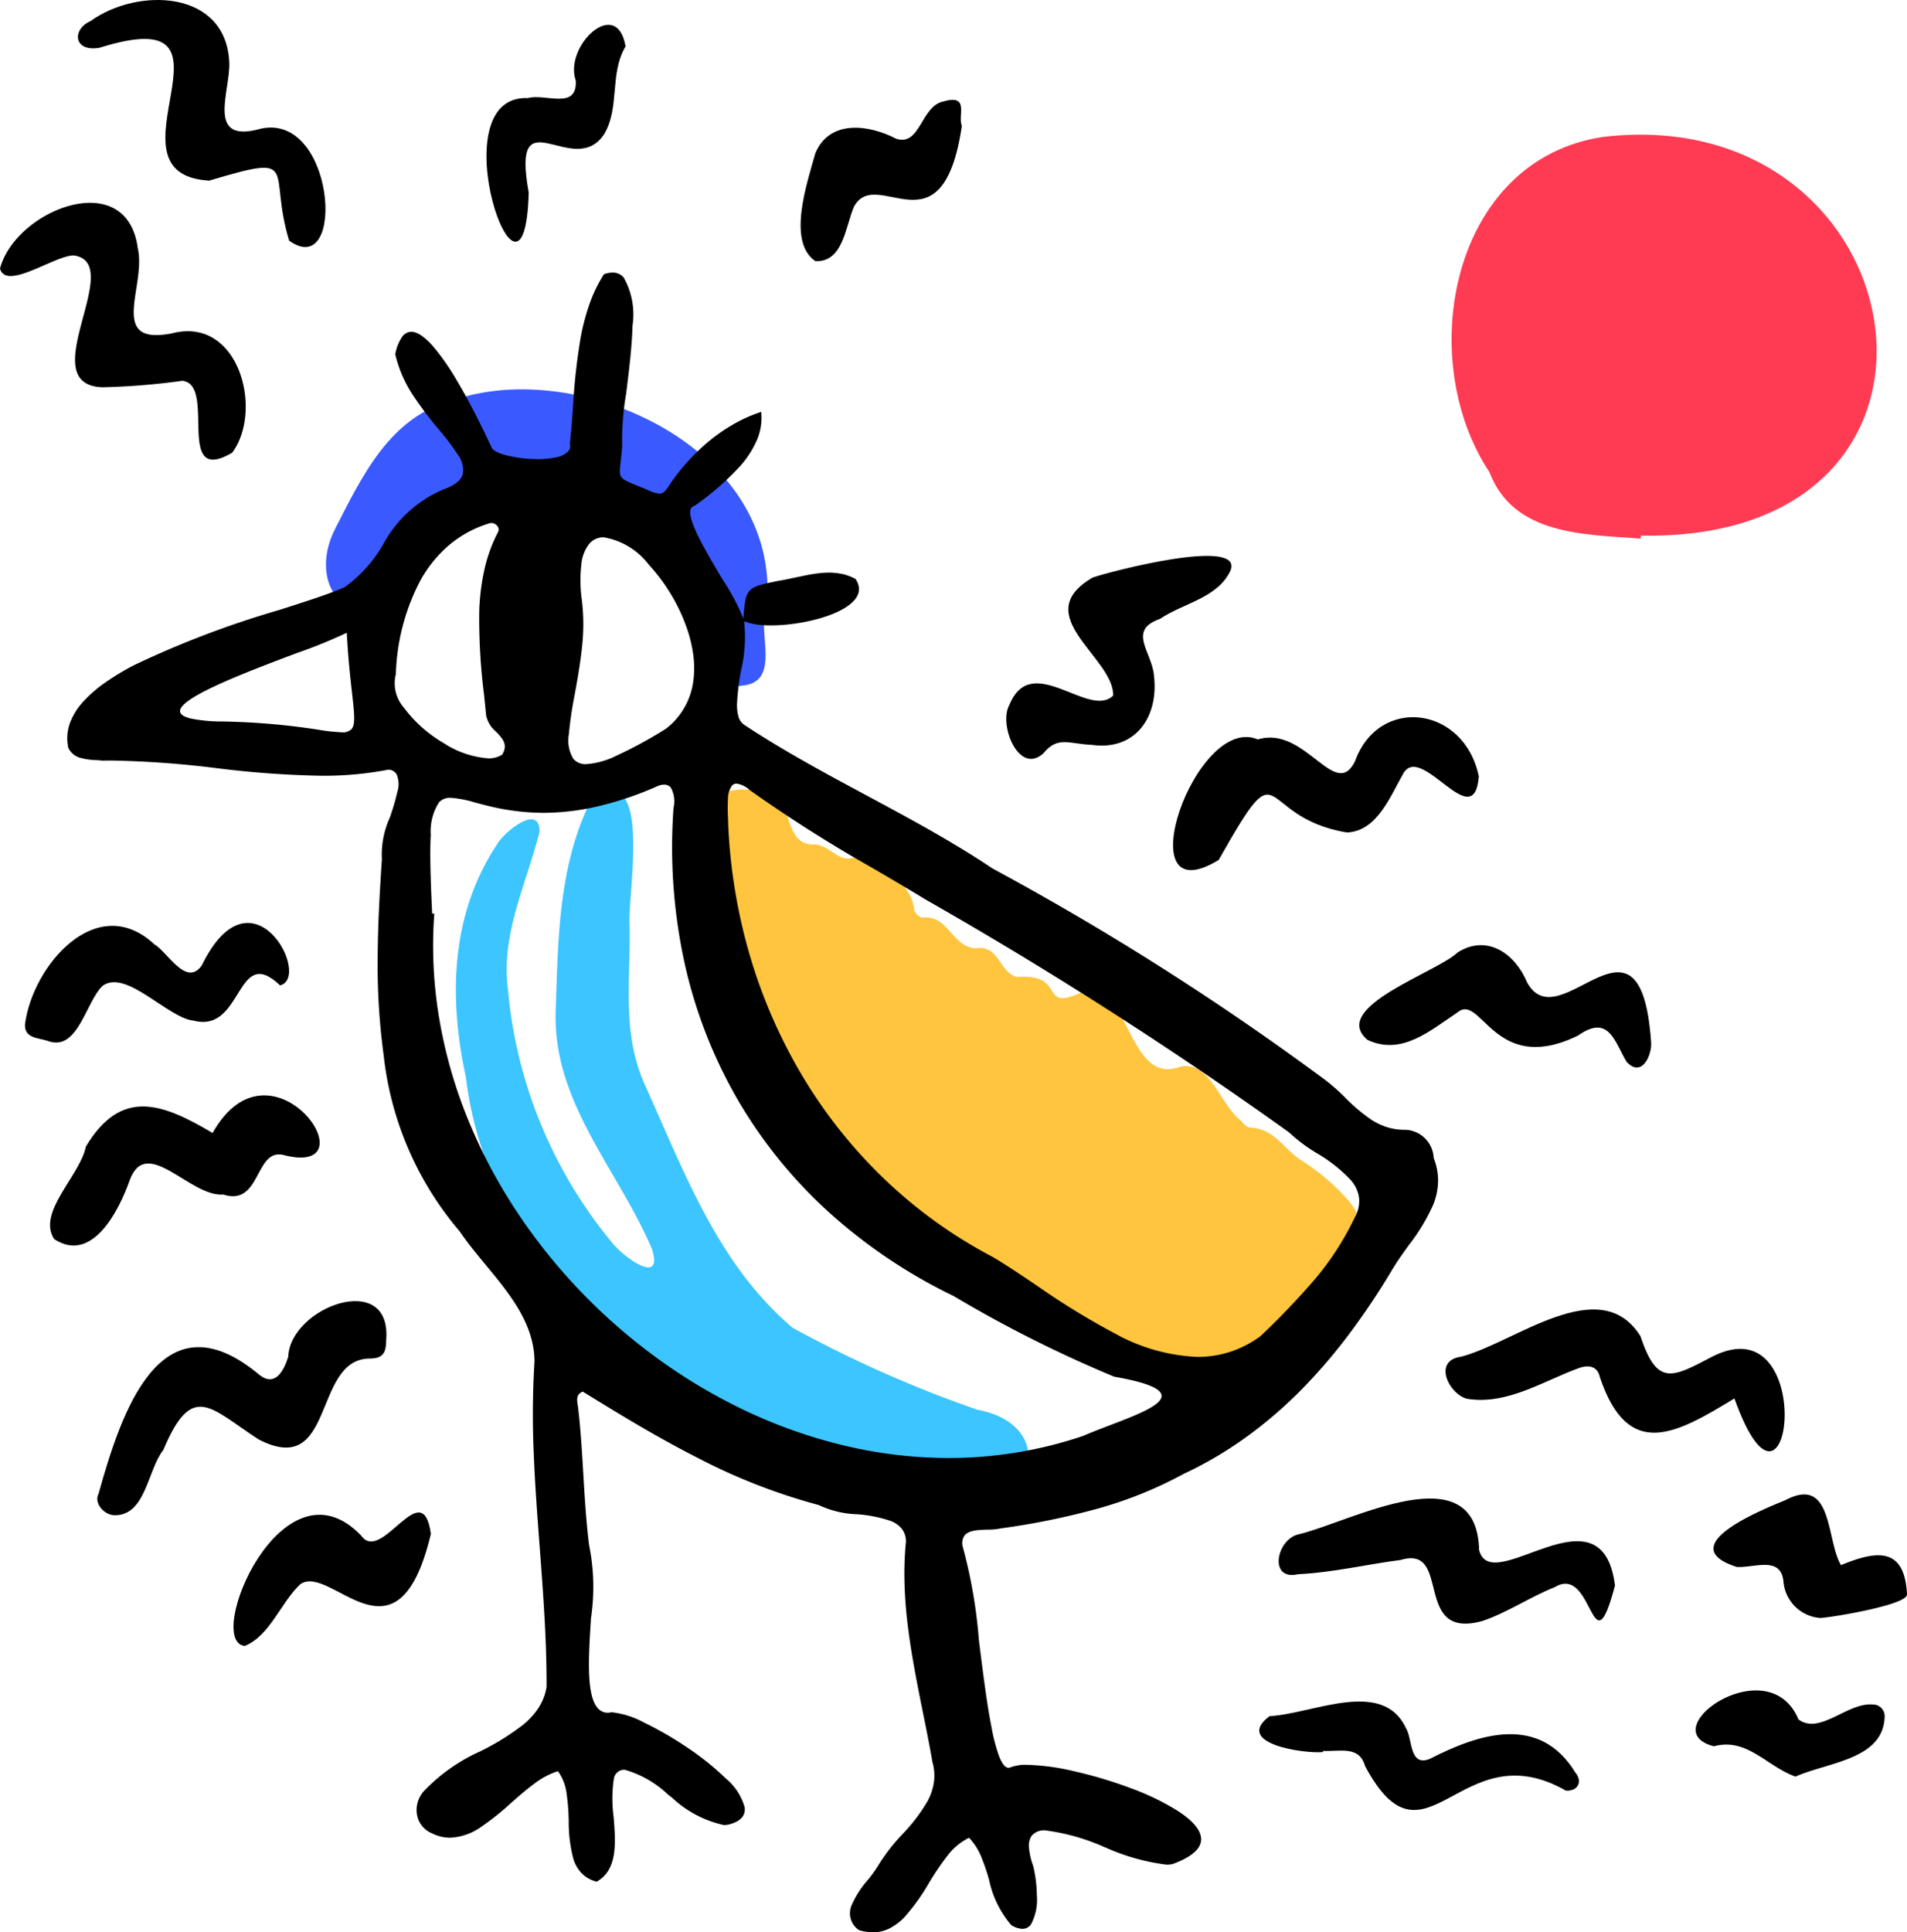
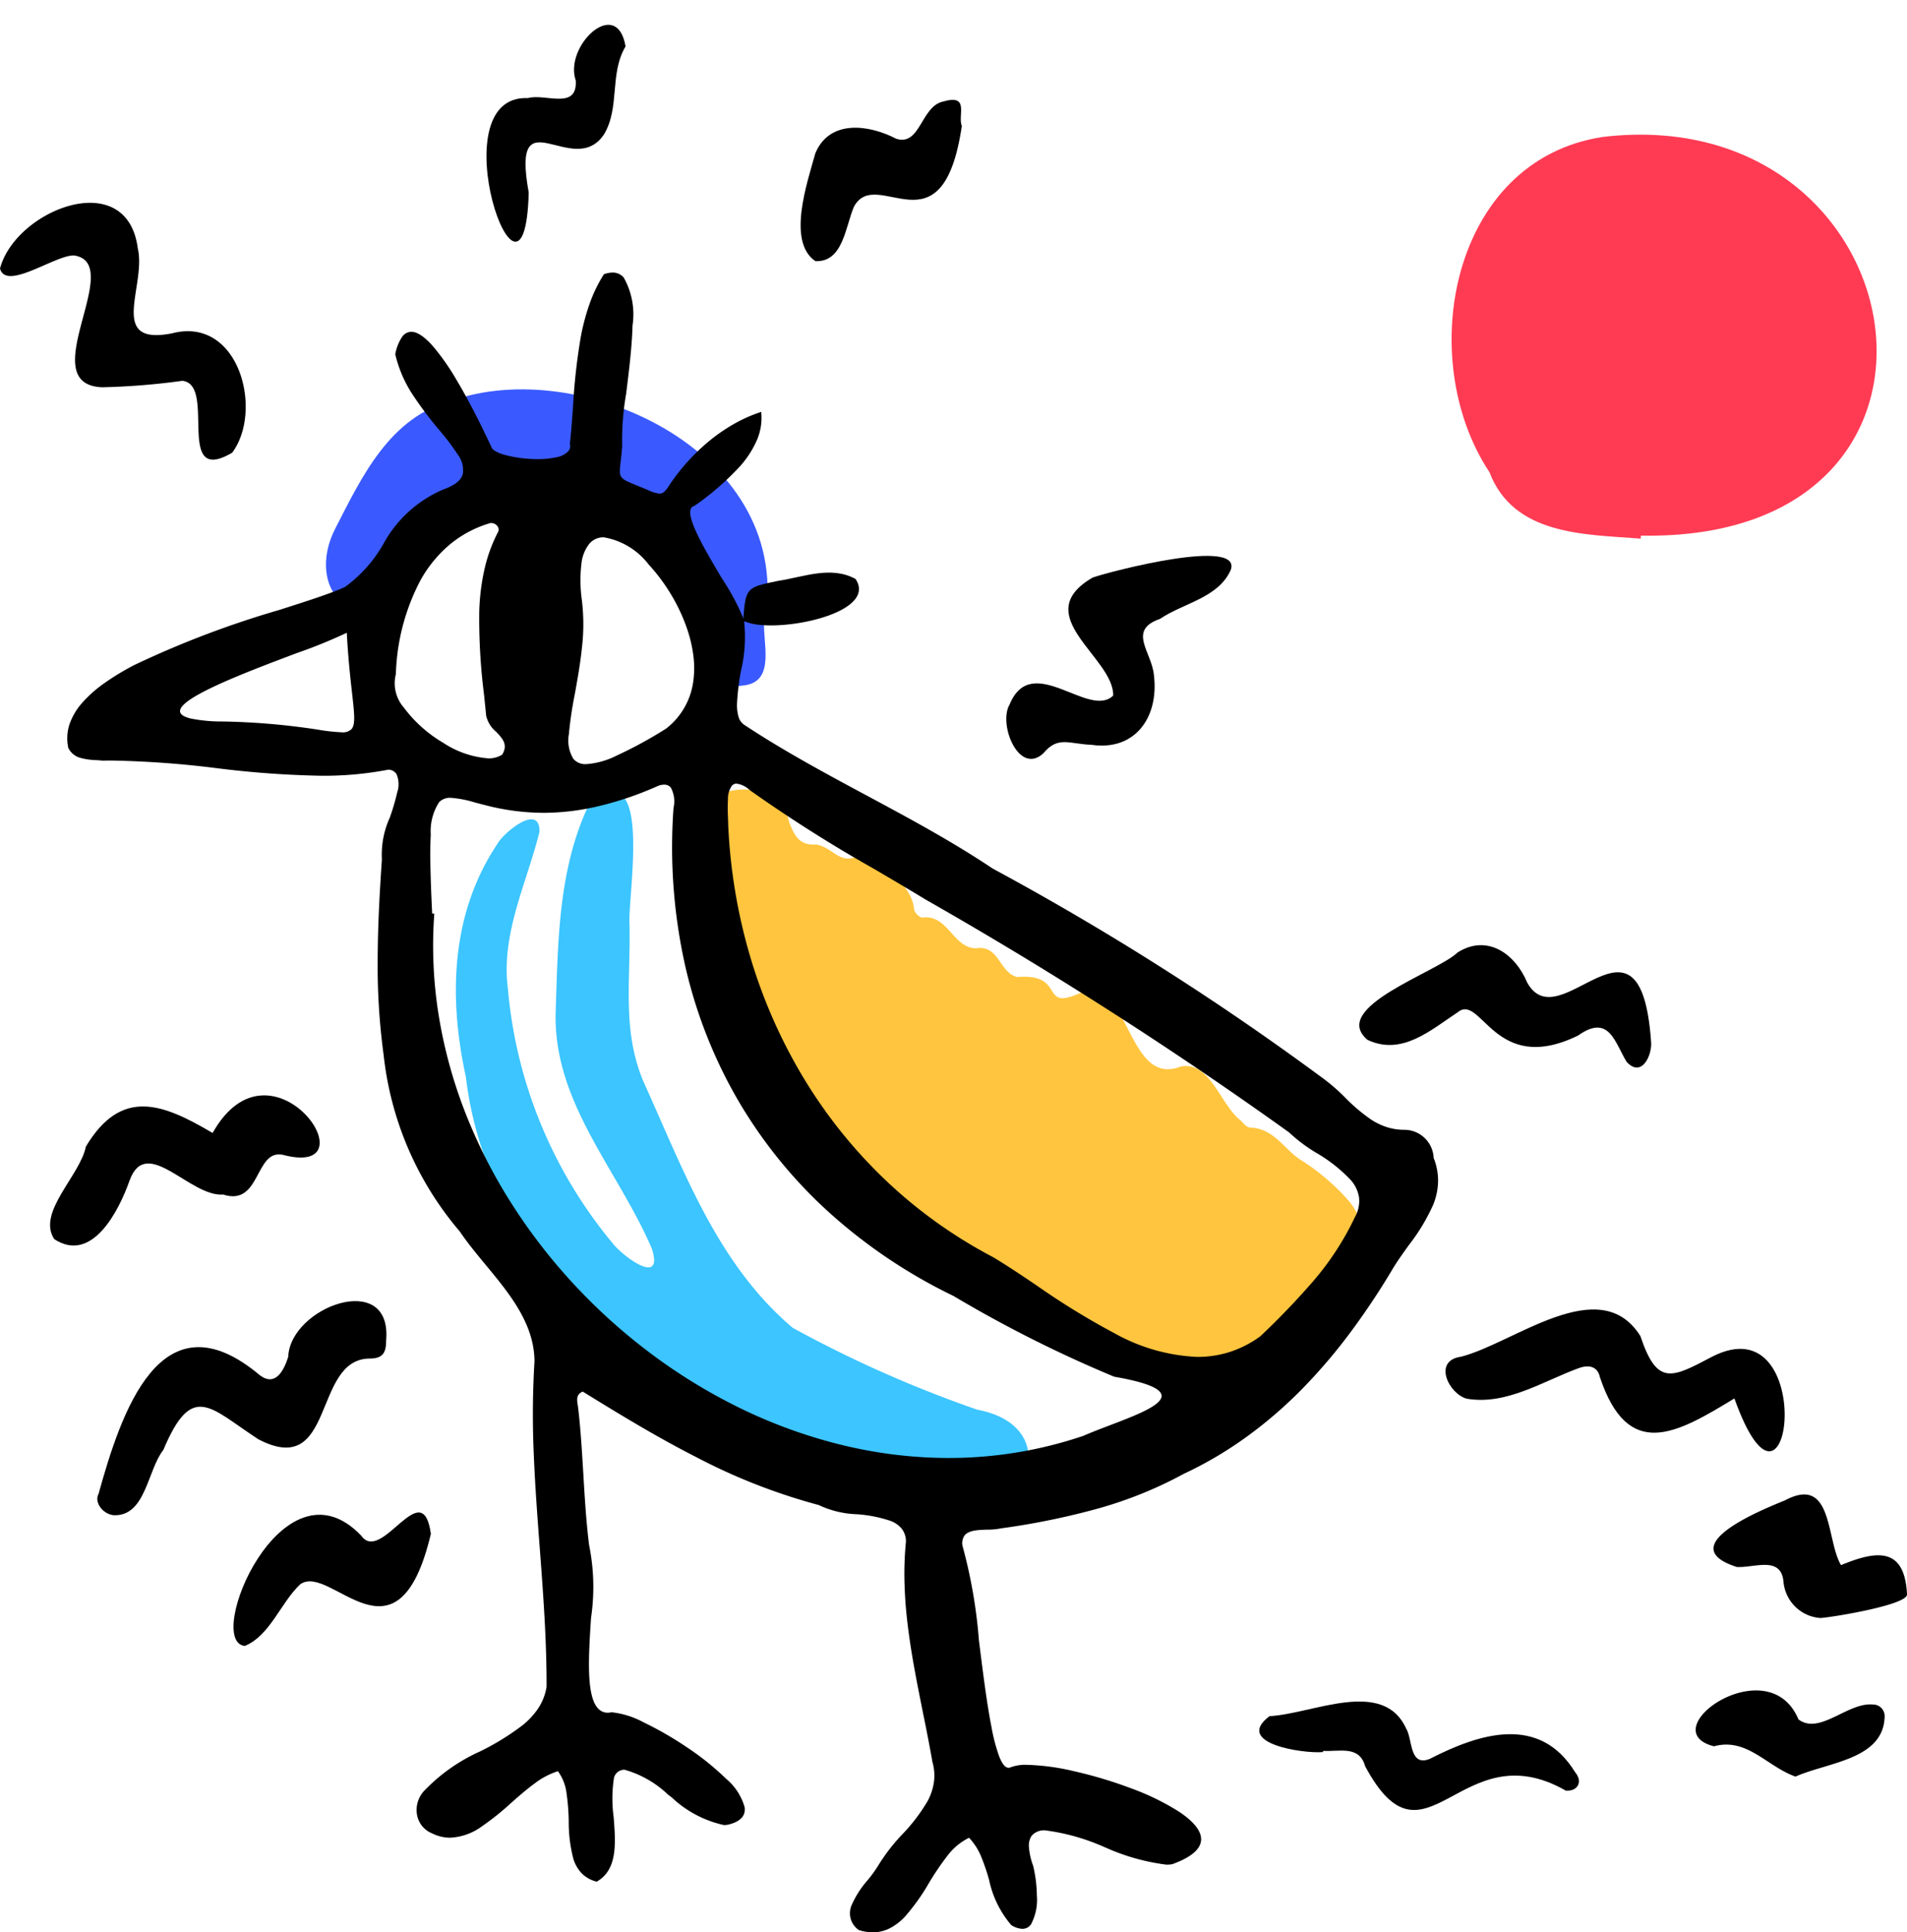
<svg xmlns="http://www.w3.org/2000/svg" width="98.719" height="100" viewBox="0 0 98.719 100">
  <g transform="translate(-296.999 -213.579)">
    <g transform="translate(297.143 233.729)">
      <path d="M8.766,20.591c.211-.512.034-.8-.483-.822-1.94.025-2.815-1.689-4.2-2.732-1.777-1.753,1.9-3.267-.44-5.948-.849-1.26-1.213-2.827-2.47-3.8a2.471,2.471,0,0,1-.937-3.14A6.326,6.326,0,0,0,.447,2.195c-.063-2.674,4.394-2.98,4.86-.5.277.679.513,1.2,1.367,1.152.895.1,1.281,1.157,2.282.53.814-.328,1.029-.225,1.448.506.451.787,1.3,1.343,1.375,2.35a.682.682,0,0,0,.4.4c1.348-.2,1.583,1.547,2.787,1.586,1.224-.195,1.2,1.239,2.137,1.486,2.714-.217.972,1.985,3.589.676,2.255-.273,2.213,5.011,4.883,3.956,1.538-.3,2.049,2,3.133,2.813.122.148.305.34.465.346,1.192.038,1.708,1.039,2.53,1.618A11.368,11.368,0,0,1,34.3,21.318c2.561,3.161-2.95,5.874-4.623,8.213a2.605,2.605,0,0,1-2.924.615c-1.491.579-2.818-.15-4.221-.443a3.524,3.524,0,0,1-3.041-2.467c-.2-.675-.575-.826-1.189-.6a3.021,3.021,0,0,1-4.108-2.622c.044-1.222-1.3-1.106-2.114-.779-1.552.3-3.738-.9-3.315-2.642" transform="translate(35.4 20.707)" fill="#ffc53e" />
      <g transform="translate(75 -13.181)">
        <path d="M9.792,20.905c-2.961-.224-6.585-.174-7.835-3.443C-1.94,11.582-.035,1.3,7.84.116,24.295-1.816,28.248,21.09,9.8,20.75c0,.052-.007.1-.01.155" transform="translate(0 0)" fill="#ff3b54" />
      </g>
      <path d="M8.987,6.827c.065,3-.39,5.467.712,8.123,2.071,4.555,3.813,9.449,7.738,12.766A62.285,62.285,0,0,0,27,31.955c4.01.748,2.926,4.788.226,4.429C16,33.327,2.1,27.9.515,14.722c-.9-4.109-.776-8.439,1.62-12.03.3-.577,2.213-2.177,2.193-.649-.665,2.678-2,5.284-1.638,8.1A23.833,23.833,0,0,0,8.109,23.333c.5.66,2.673,2.287,2.038.293-1.753-4.1-5.135-7.587-4.981-12.292C5.287,7.724,5.3,3.994,6.872.668c3.407-2.956,2,4.772,2.116,6.159" transform="translate(23.456 20.851)" fill="#3cc5ff" />
      <g transform="translate(16.73 0)">
        <path d="M22.7,11.724c-.184,1.24.715,3.461-1.168,3.609-2.116.319-2.421.07-2.507-2.055-.027-2.459-.857-4.667-3.156-5.956C10.721,4.16,7.511,5.406,3.993,9.936c-2.579,3.147-5.06.285-3.517-2.72C1.866,4.5,3.31,1.421,6.53.581c6.548-2.328,17.464,2.533,16.238,11.141l-.07,0" transform="translate(0 0)" fill="#3a5aff" />
      </g>
    </g>
    <g transform="translate(296.999 213.579)">
      <g transform="translate(3.482 14.106)">
        <path d="M41.7,85.894h0a2.441,2.441,0,0,1-.722-.117,1.051,1.051,0,0,1-.382-1.271,5,5,0,0,1,.845-1.322,6.665,6.665,0,0,0,.543-.752,9.669,9.669,0,0,1,1.244-1.611A9.174,9.174,0,0,0,44.538,79.1a2.965,2.965,0,0,0,.323-.958,2.544,2.544,0,0,0-.076-1.072c-.15-.867-.327-1.75-.5-2.6h0c-.286-1.427-.582-2.9-.764-4.365-.1-.787-.156-1.507-.177-2.2a16.971,16.971,0,0,1,.07-2.215A1.06,1.06,0,0,0,43.193,65a1.392,1.392,0,0,0-.579-.4,6.967,6.967,0,0,0-1.742-.343,4.972,4.972,0,0,1-1.968-.475A30.8,30.8,0,0,1,32.558,61.3c-2.022-1.029-3.932-2.191-5.873-3.39-.352.141-.3.438-.26.7.007.044.015.089.02.131.135,1.135.2,2.293.269,3.413h0c.072,1.215.146,2.471.3,3.7a10.877,10.877,0,0,1,.1,3.769c-.128,1.976-.26,4.02.363,4.685a.677.677,0,0,0,.512.221h.049a.635.635,0,0,1,.175-.021,4.541,4.541,0,0,1,1.643.529,17.75,17.75,0,0,1,2.234,1.29A13.982,13.982,0,0,1,34.1,77.941a2.99,2.99,0,0,1,.966,1.48c.058.425-.2.721-.771.879a1.036,1.036,0,0,1-.3.042,5.7,5.7,0,0,1-2.706-1.432l-.166-.125-.019-.014a5.376,5.376,0,0,0-2.258-1.293.557.557,0,0,0-.543.413,7.037,7.037,0,0,0-.02,2.028c.107,1.344.217,2.733-.874,3.352a1.61,1.61,0,0,1-.786-.44,1.884,1.884,0,0,1-.423-.737,7.506,7.506,0,0,1-.241-1.968,11.557,11.557,0,0,0-.112-1.425,2.463,2.463,0,0,0-.447-1.146,3.949,3.949,0,0,0-1.213.64c-.4.292-.812.651-1.207,1a13.966,13.966,0,0,1-1.547,1.236,3.007,3.007,0,0,1-1.615.566,2.1,2.1,0,0,1-.935-.226,1.271,1.271,0,0,1-.776-.949,1.458,1.458,0,0,1,.434-1.318,9.222,9.222,0,0,1,2.832-1.974,13.175,13.175,0,0,0,2.21-1.364,3.921,3.921,0,0,0,.8-.87,2.81,2.81,0,0,0,.428-1.1c.009-2.407-.175-4.847-.353-7.207-.119-1.579-.243-3.211-.307-4.818a45.427,45.427,0,0,1,.036-4.829c-.013-1.95-1.292-3.5-2.529-4.992-.463-.56-.943-1.14-1.335-1.722A16.851,16.851,0,0,1,16.379,40.5a34.309,34.309,0,0,1-.309-5.075c.009-1.75.11-3.466.217-5.059A4.614,4.614,0,0,1,16.7,28.2a12.357,12.357,0,0,0,.385-1.315,1.312,1.312,0,0,0-.044-.935.519.519,0,0,0-.41-.226,17.755,17.755,0,0,1-3.5.316,50.508,50.508,0,0,1-5.4-.393h0a50.605,50.605,0,0,0-5.406-.394c-.166,0-.331,0-.492.005-.109-.012-.221-.019-.339-.027a3.415,3.415,0,0,1-.827-.12A.977.977,0,0,1,.054,24.6a2.319,2.319,0,0,1,.063-1.227,3.29,3.29,0,0,1,.666-1.119,6.64,6.64,0,0,1,1.154-1.018,13.2,13.2,0,0,1,1.525-.922,49.627,49.627,0,0,1,7.508-2.853c1.421-.453,2.648-.845,3.4-1.186a7.073,7.073,0,0,0,1.978-2.2,6.366,6.366,0,0,1,3.113-2.848c.591-.209.923-.47,1.014-.8a1.315,1.315,0,0,0-.263-1.013,12.38,12.38,0,0,0-.965-1.276,18.872,18.872,0,0,1-1.336-1.773,6.5,6.5,0,0,1-.931-2.137,2.363,2.363,0,0,1,.349-.893.593.593,0,0,1,.48-.271c.308,0,.689.255,1.131.758a12.23,12.23,0,0,1,1.223,1.753c.792,1.326,1.485,2.8,1.746,3.352L21.949,9c.023.171.311.336.809.464a6.816,6.816,0,0,0,1.6.19,4.349,4.349,0,0,0,.971-.1,1.091,1.091,0,0,0,.614-.315.414.414,0,0,0,.076-.369c.067-.621.113-1.252.161-1.921v0a31.783,31.783,0,0,1,.4-3.6,11.4,11.4,0,0,1,.45-1.707,7.513,7.513,0,0,1,.75-1.555A1.321,1.321,0,0,1,28.233,0a.736.736,0,0,1,.574.259,3.876,3.876,0,0,1,.455,2.482c-.029,1.111-.19,2.4-.331,3.531h0a13.931,13.931,0,0,0-.205,2.714c-.023.329-.054.588-.078.8-.1.853-.1.853.885,1.251.16.065.341.138.552.227a1.656,1.656,0,0,0,.569.174c.2,0,.32-.132.556-.5A10.591,10.591,0,0,1,33.29,8.668a9.114,9.114,0,0,1,1.265-.858,7.58,7.58,0,0,1,1.368-.6A2.91,2.91,0,0,1,35.7,8.671a5.03,5.03,0,0,1-.838,1.312,14.061,14.061,0,0,1-2.4,2.094.252.252,0,0,0-.184.151c-.219.517.762,2.169,1.627,3.626a11.911,11.911,0,0,1,1.18,2.251l-.047-.055a7.476,7.476,0,0,1-.159,2.545,12.224,12.224,0,0,0-.208,1.721,2.185,2.185,0,0,0,.073.655.746.746,0,0,0,.284.422c2.041,1.353,4.233,2.53,6.353,3.668,2.177,1.169,4.429,2.378,6.523,3.781A143.245,143.245,0,0,1,64.822,41.564a10.014,10.014,0,0,1,1.342,1.143,8.959,8.959,0,0,0,1.349,1.137,3.394,3.394,0,0,0,.777.373,2.953,2.953,0,0,0,.906.145,1.523,1.523,0,0,1,1.538,1.46,3.135,3.135,0,0,1,.227,1.256,3.426,3.426,0,0,1-.246,1.15,10.068,10.068,0,0,1-1.278,2.118c-.3.42-.615.855-.871,1.292a38.268,38.268,0,0,1-2.136,3.2,28.5,28.5,0,0,1-2.465,2.894,22.731,22.731,0,0,1-2.857,2.477A19.969,19.969,0,0,1,57.8,62.165a21.232,21.232,0,0,1-4.6,1.841,38.487,38.487,0,0,1-4.862.982,3.252,3.252,0,0,1-.7.066c-.475.014-.967.029-1.187.3a.7.7,0,0,0-.091.6,26.159,26.159,0,0,1,.834,4.835c.2,1.583.4,3.219.649,4.474a9.234,9.234,0,0,0,.4,1.528c.153.39.316.587.484.587a.243.243,0,0,0,.091-.018,2.178,2.178,0,0,1,.874-.134,11.8,11.8,0,0,1,2.447.335,22.3,22.3,0,0,1,2.9.868,13.026,13.026,0,0,1,2.472,1.195c.705.462,1.1.905,1.172,1.316.1.555-.4,1.034-1.472,1.425a1.627,1.627,0,0,1-.307.027,11,11,0,0,1-3.155-.886l-.038-.014a10.951,10.951,0,0,0-3.066-.872.827.827,0,0,0-.729.287.918.918,0,0,0-.133.578,3.5,3.5,0,0,0,.217.963,6.881,6.881,0,0,1,.192,1.536,2.685,2.685,0,0,1-.305,1.5.541.541,0,0,1-.445.23,1.154,1.154,0,0,1-.58-.2,5.287,5.287,0,0,1-1.144-2.342,10.97,10.97,0,0,0-.4-1.176A3.151,3.151,0,0,0,46.682,81a3.137,3.137,0,0,0-1.129.945,14.234,14.234,0,0,0-.949,1.4,10.627,10.627,0,0,1-1.253,1.75,2.876,2.876,0,0,1-.751.578A1.932,1.932,0,0,1,41.7,85.894ZM19,33.173h0a22.644,22.644,0,0,0,.228,5.265,24.646,24.646,0,0,0,1.381,5.046,27.193,27.193,0,0,0,2.384,4.687,29.215,29.215,0,0,0,3.236,4.188,29.806,29.806,0,0,0,4.129,3.692,28.6,28.6,0,0,0,4.723,2.835,26.094,26.094,0,0,0,5.145,1.818,23.423,23.423,0,0,0,5.395.642h0A21.706,21.706,0,0,0,52.6,60.2c.4-.176.865-.353,1.357-.541,1.347-.513,2.74-1.043,2.692-1.55-.036-.371-.838-.688-2.453-.969a65.341,65.341,0,0,1-8.314-4.176,27.357,27.357,0,0,1-6.569-4.44,24.5,24.5,0,0,1-4.695-5.874,24.8,24.8,0,0,1-2.687-7.032,28.118,28.118,0,0,1-.547-7.917,1.488,1.488,0,0,0-.143-1.053.435.435,0,0,0-.344-.147.939.939,0,0,0-.286.051,17.324,17.324,0,0,1-3.3,1.107,12.492,12.492,0,0,1-2.659.3,12.136,12.136,0,0,1-2.982-.389c-.2-.048-.378-.1-.553-.142a5.6,5.6,0,0,0-1.267-.247.777.777,0,0,0-.6.226,2.76,2.76,0,0,0-.433,1.684c-.047.841-.025,2.062.073,4.082H19Zm15.659-6.728h0a.327.327,0,0,0-.244.1,1.147,1.147,0,0,0-.213.7,8.491,8.491,0,0,0,0,.934c.005.131.01.254.011.361a28.463,28.463,0,0,0,1.131,6.829A27.021,27.021,0,0,0,38.069,41.6a25.453,25.453,0,0,0,4.219,5.3,24.719,24.719,0,0,0,5.615,4.04c.707.419,1.463.928,2.263,1.466a38.651,38.651,0,0,0,4.073,2.5,9.591,9.591,0,0,0,4.267,1.209,5.473,5.473,0,0,0,1.652-.249,5.613,5.613,0,0,0,1.6-.816A39.459,39.459,0,0,0,64.495,52.2a14.771,14.771,0,0,0,2.157-3.308,1.688,1.688,0,0,0,.218-1.035,1.774,1.774,0,0,0-.407-.871,7.794,7.794,0,0,0-1.8-1.428,8.189,8.189,0,0,1-1.418-1.065,215.209,215.209,0,0,0-18.83-12.057c-.882-.538-1.788-1.07-2.665-1.584h0a74.274,74.274,0,0,1-6.421-4.069,1.212,1.212,0,0,0-.673-.333ZM27.774,13.7h0a.955.955,0,0,0-.745.329,2,2,0,0,0-.413,1.047,7.275,7.275,0,0,0,.024,1.878,10.465,10.465,0,0,1,0,2.488c-.087.834-.239,1.671-.373,2.41h0a19.508,19.508,0,0,0-.3,2.037,1.823,1.823,0,0,0,.237,1.282.816.816,0,0,0,.669.267,4.131,4.131,0,0,0,1.551-.434A22.194,22.194,0,0,0,31,23.6a3.707,3.707,0,0,0,1.4-2.4,5.017,5.017,0,0,0,.008-1.4,7.053,7.053,0,0,0-.343-1.425A9.253,9.253,0,0,0,31.22,16.6a9.48,9.48,0,0,0-1.12-1.489,3.706,3.706,0,0,0-2.326-1.41Zm-5.811-.743a.3.3,0,0,0-.058.006A5.805,5.805,0,0,0,19.771,14.1a6.6,6.6,0,0,0-1.486,1.823,11.088,11.088,0,0,0-1.274,4.854,1.916,1.916,0,0,0,.411,1.733,6.878,6.878,0,0,0,2.038,1.823,4.906,4.906,0,0,0,2.323.806,1.285,1.285,0,0,0,.73-.191c.323-.521.013-.844-.315-1.186a1.511,1.511,0,0,1-.514-.837c-.034-.355-.072-.722-.109-1.077a31.212,31.212,0,0,1-.248-4.318,11.5,11.5,0,0,1,.257-2.117,8,8,0,0,1,.722-2,.271.271,0,0,0-.023-.27A.4.4,0,0,0,21.964,12.962ZM14.47,18.641h0a26.427,26.427,0,0,1-2.586,1.05c-2.6.98-6.167,2.323-6.043,3.04.026.149.212.266.553.348a8.244,8.244,0,0,0,1.657.153,36.221,36.221,0,0,1,4.934.423,9.714,9.714,0,0,0,1.21.135.651.651,0,0,0,.516-.159c.215-.241.153-.791.03-1.888-.084-.743-.2-1.761-.271-3.1Z" transform="translate(0 0)" />
      </g>
      <path d="M14.955,1.987c0,.7-.165.993-.9.986-2.922.078-1.718,6.262-5.716,4.178C5.827,5.517,4.918,4.141,3.419,7.7,2.588,8.755,2.511,11.13.865,11.08c-.547-.034-1.049-.65-.8-1.107C1.22,5.829,3.266-.5,8.421,3.842c.8.595,1.233-.24,1.462-.955.1-2.588,5.347-4.507,5.073-.9" transform="translate(5.037 67.334)" />
      <path d="M14.953,4.605c-3.019,1.841-5.5,3.25-6.96-1.1-.106-.524-.531-.675-1.091-.47-1.872.679-3.735,1.93-5.8,1.584C.168,4.368-.673,2.648.8,2.446c2.751-.7,7.184-4.411,9.289-1.07.868,2.6,1.616,2.175,3.721,1.064,5.527-2.813,4.083,10.382,1.145,2.165" transform="translate(74.829 67.766)" />
-       <path d="M4.388,1.151C6.832.4,8.393,4.371,9.417,2.284c1.244-3.436,5.668-2.849,6.412.783-.248,3.052-2.912-1.681-3.883-.2-.68,1.171-1.372,3.05-2.955,3.1C4.175,5.157,5.814,1.281,2.363,7.387-2.5,10.354,1.14-.229,4.388,1.151" transform="translate(60.726 37.115)" />
      <g transform="translate(0 10.497)">
        <path d="M8.907,6.753c3.471-.9,4.735,4,3.113,6.177C9.006,14.7,11.242,9.378,9.434,9.211A36.218,36.218,0,0,1,5.3,9.545c-3.657-.132,1.256-6.41-1.462-6.821C2.88,2.682.314,4.582,0,3.4.8.363,6.58-1.925,7.133,2.359c.453,1.947-1.6,5.061,1.774,4.394" transform="translate(0 0)" />
      </g>
-       <path d="M17.412,4.482c-1.219,4.609-1.095-1.118-3.117.1-1.277.506-2.461,1.322-3.762,1.759C6.882,7.34,9.01,2.361,6.3,3.181c-1.765.228-3.515.651-5.295.734-1.566.364-1.122-1.862.07-2.074,2.738-.677,9.174-4.222,9.3.825.627,2.51,6.354-3.494,7.029,1.816" transform="translate(66.195 77.551)" />
      <g transform="translate(4.035 0)">
-         <path d="M9.245,6.717c4.062-1.239,4.7,7.883,1.689,5.738C9.806,8.738,11.611,7.912,6.8,9.347.928,9.028,9.294-.1,1.122,2.471-.256,2.714-.3,1.5.637,1.1,3.1-.68,7.7-.53,7.836,3.264c.043,1.459-1.162,4.064,1.41,3.452" transform="translate(0 0)" />
-       </g>
+         </g>
      <path d="M4.423,9.777c-1.165-.041-1.75-.478-2.5.436C.657,11.384-.425,8.72.166,7.7c1.149-2.8,4.107.761,5.369-.473C5.576,5.25,1.1,3.079,4.473,1.119c.914-.32,7.766-2.1,7.144-.386-.645,1.443-2.451,1.706-3.664,2.527-1.7.589-.419,1.711-.31,2.911.268,2.2-.993,3.927-3.219,3.607" transform="translate(52.092 28.769)" />
      <path d="M8.416,1.947c3.062-5.446,8.424,2.4,3.631,1.129-1.456-.3-1.129,2.687-3.082,2.057-1.722.138-3.979-3.122-4.848-.724-.545,1.546-1.936,4.32-3.9,3.03-.909-1.385,1.337-3.277,1.639-4.79C3.692-.413,5.826.415,8.416,1.947" transform="translate(2.59 56.686)" />
      <path d="M15.1,4.967c.086.655-.46,1.943-1.262,1.071-.616-1-.9-2.51-2.516-1.362-4.344,2.121-5-2.222-6.237-1.2C3.677,4.408,2.2,5.733.425,4.9c-2-1.687,3.628-3.509,4.661-4.524C6.632-.6,8.079.459,8.692,1.938c1.69,3.033,5.853-4.713,6.409,3.029" transform="translate(70.368 48.915)" />
-       <path d="M8.733,5.056c-1.332-.121-3.5-2.7-4.721-1.8C3.144,4.1,2.746,6.612,1.239,6.126.745,5.937-.054,6,0,5.233.4,2.188,3.717-1.656,6.679,1.091c.718.426,1.662,2.24,2.469,1.11,2.595-5.314,5.721.61,4.056,1.03-2.3-2.2-1.889,2.49-4.471,1.825" transform="translate(1.295 47.764)" />
      <path d="M3.3,2.615C2.277,2.706-1.349,2.168.533.757,2.765.638,6.394-1.231,7.6,1.388c.345.552.157,2.01,1.232,1.578,2.6-1.336,5.682-2.294,7.521.693.413.486.135,1-.484.951C10.4,1.482,8.619,9.205,5.48,3.344c-.3-1.089-1.334-.74-2.178-.79,0,.02,0,.041,0,.061" transform="translate(65.187 88.056)" />
      <path d="M10.217,1.107C8.482,8.413,5.021,2.57,3.449,3.721,2.431,4.686,1.9,6.358.588,6.907-1.548,6.7,2.522-3.074,6.611,1.2c1.063,1.5,3.169-3.246,3.606-.09" transform="translate(12.088 78.271)" />
      <path d="M8.346,1.355c-1,6.764-4.4,2.006-5.582,4.168-.443,1.016-.556,2.891-2,2.822C-.718,7.33.342,4.292.761,2.77,1.5.987,3.552,1.283,4.948,2.011,6.2,2.412,6.224.349,7.364.089c1.414-.41.755.7.982,1.266" transform="translate(41.444 5.169)" />
      <g transform="translate(88.703 77.341)">
        <path d="M5.556,6.394A2.063,2.063,0,0,1,3.627,4.567c-.1-1.414-1.462-.77-2.418-.814C-2.135,2.681,2.378.843,3.707.3,6.2-1.019,5.819,2.351,6.6,3.656c1.873-.777,3.289-.932,3.416,1.5.1.542-3.809,1.19-4.458,1.235" transform="translate(0 0)" />
      </g>
      <path d="M2.187,8.679C1.981,16.564-2.6,3.593,2.143,3.792c.9-.252,2.572.643,2.479-.908C4,1.1,6.751-1.516,7.2,1.117c-.846,1.428-.278,3.164-1.118,4.556C4.494,8.037,1.258,3.547,2.187,8.679" transform="translate(25.183 1.284)" />
      <path d="M5.172,4.461C3.689,3.941,2.656,2.424.947,2.892-2.313,2.06,3.764-2.222,5.32,1.5,6.426,2.323,7.86.607,9.171.729a.6.6,0,0,1,.611.628c-.059,2.225-2.934,2.355-4.611,3.1" transform="translate(87.78 87.481)" />
      <path d="M.048,2.5C.181.786.178.773,1.846.431c1.331-.2,2.749-.8,4.022-.1C7.135,2.238,1.189,3.273,0,2.448Z" transform="translate(38.422 29.632)" />
    </g>
  </g>
</svg>